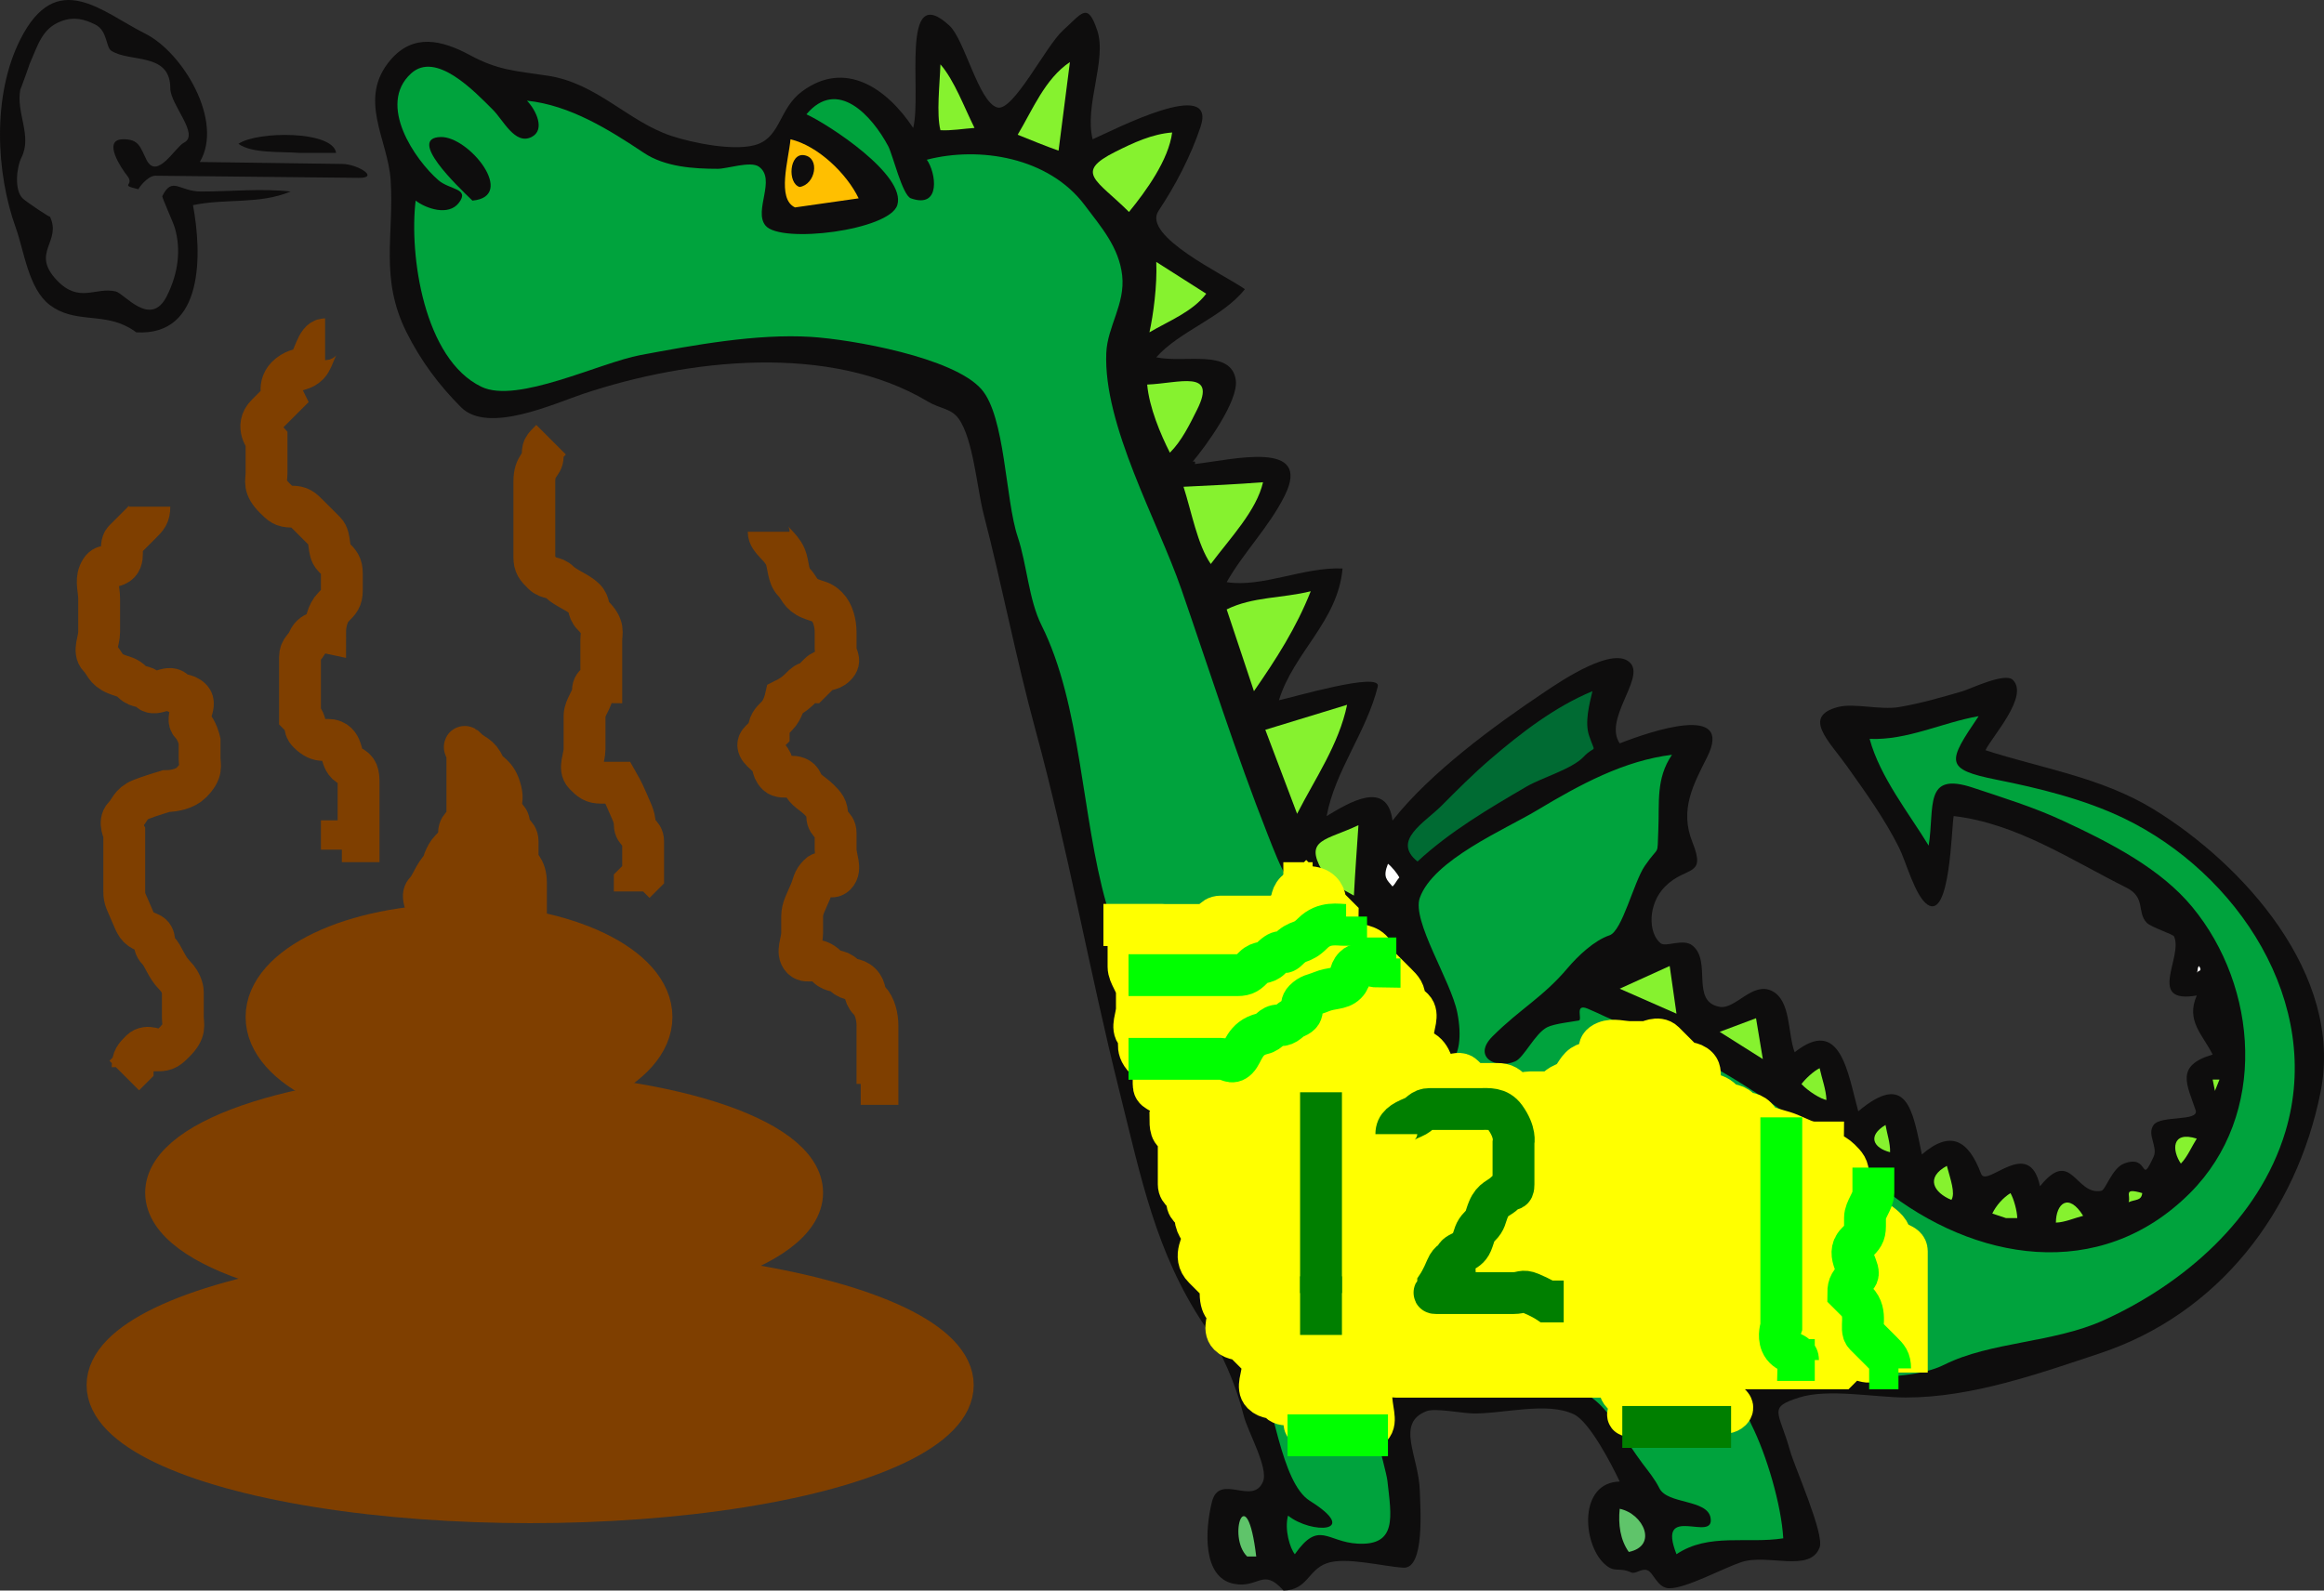
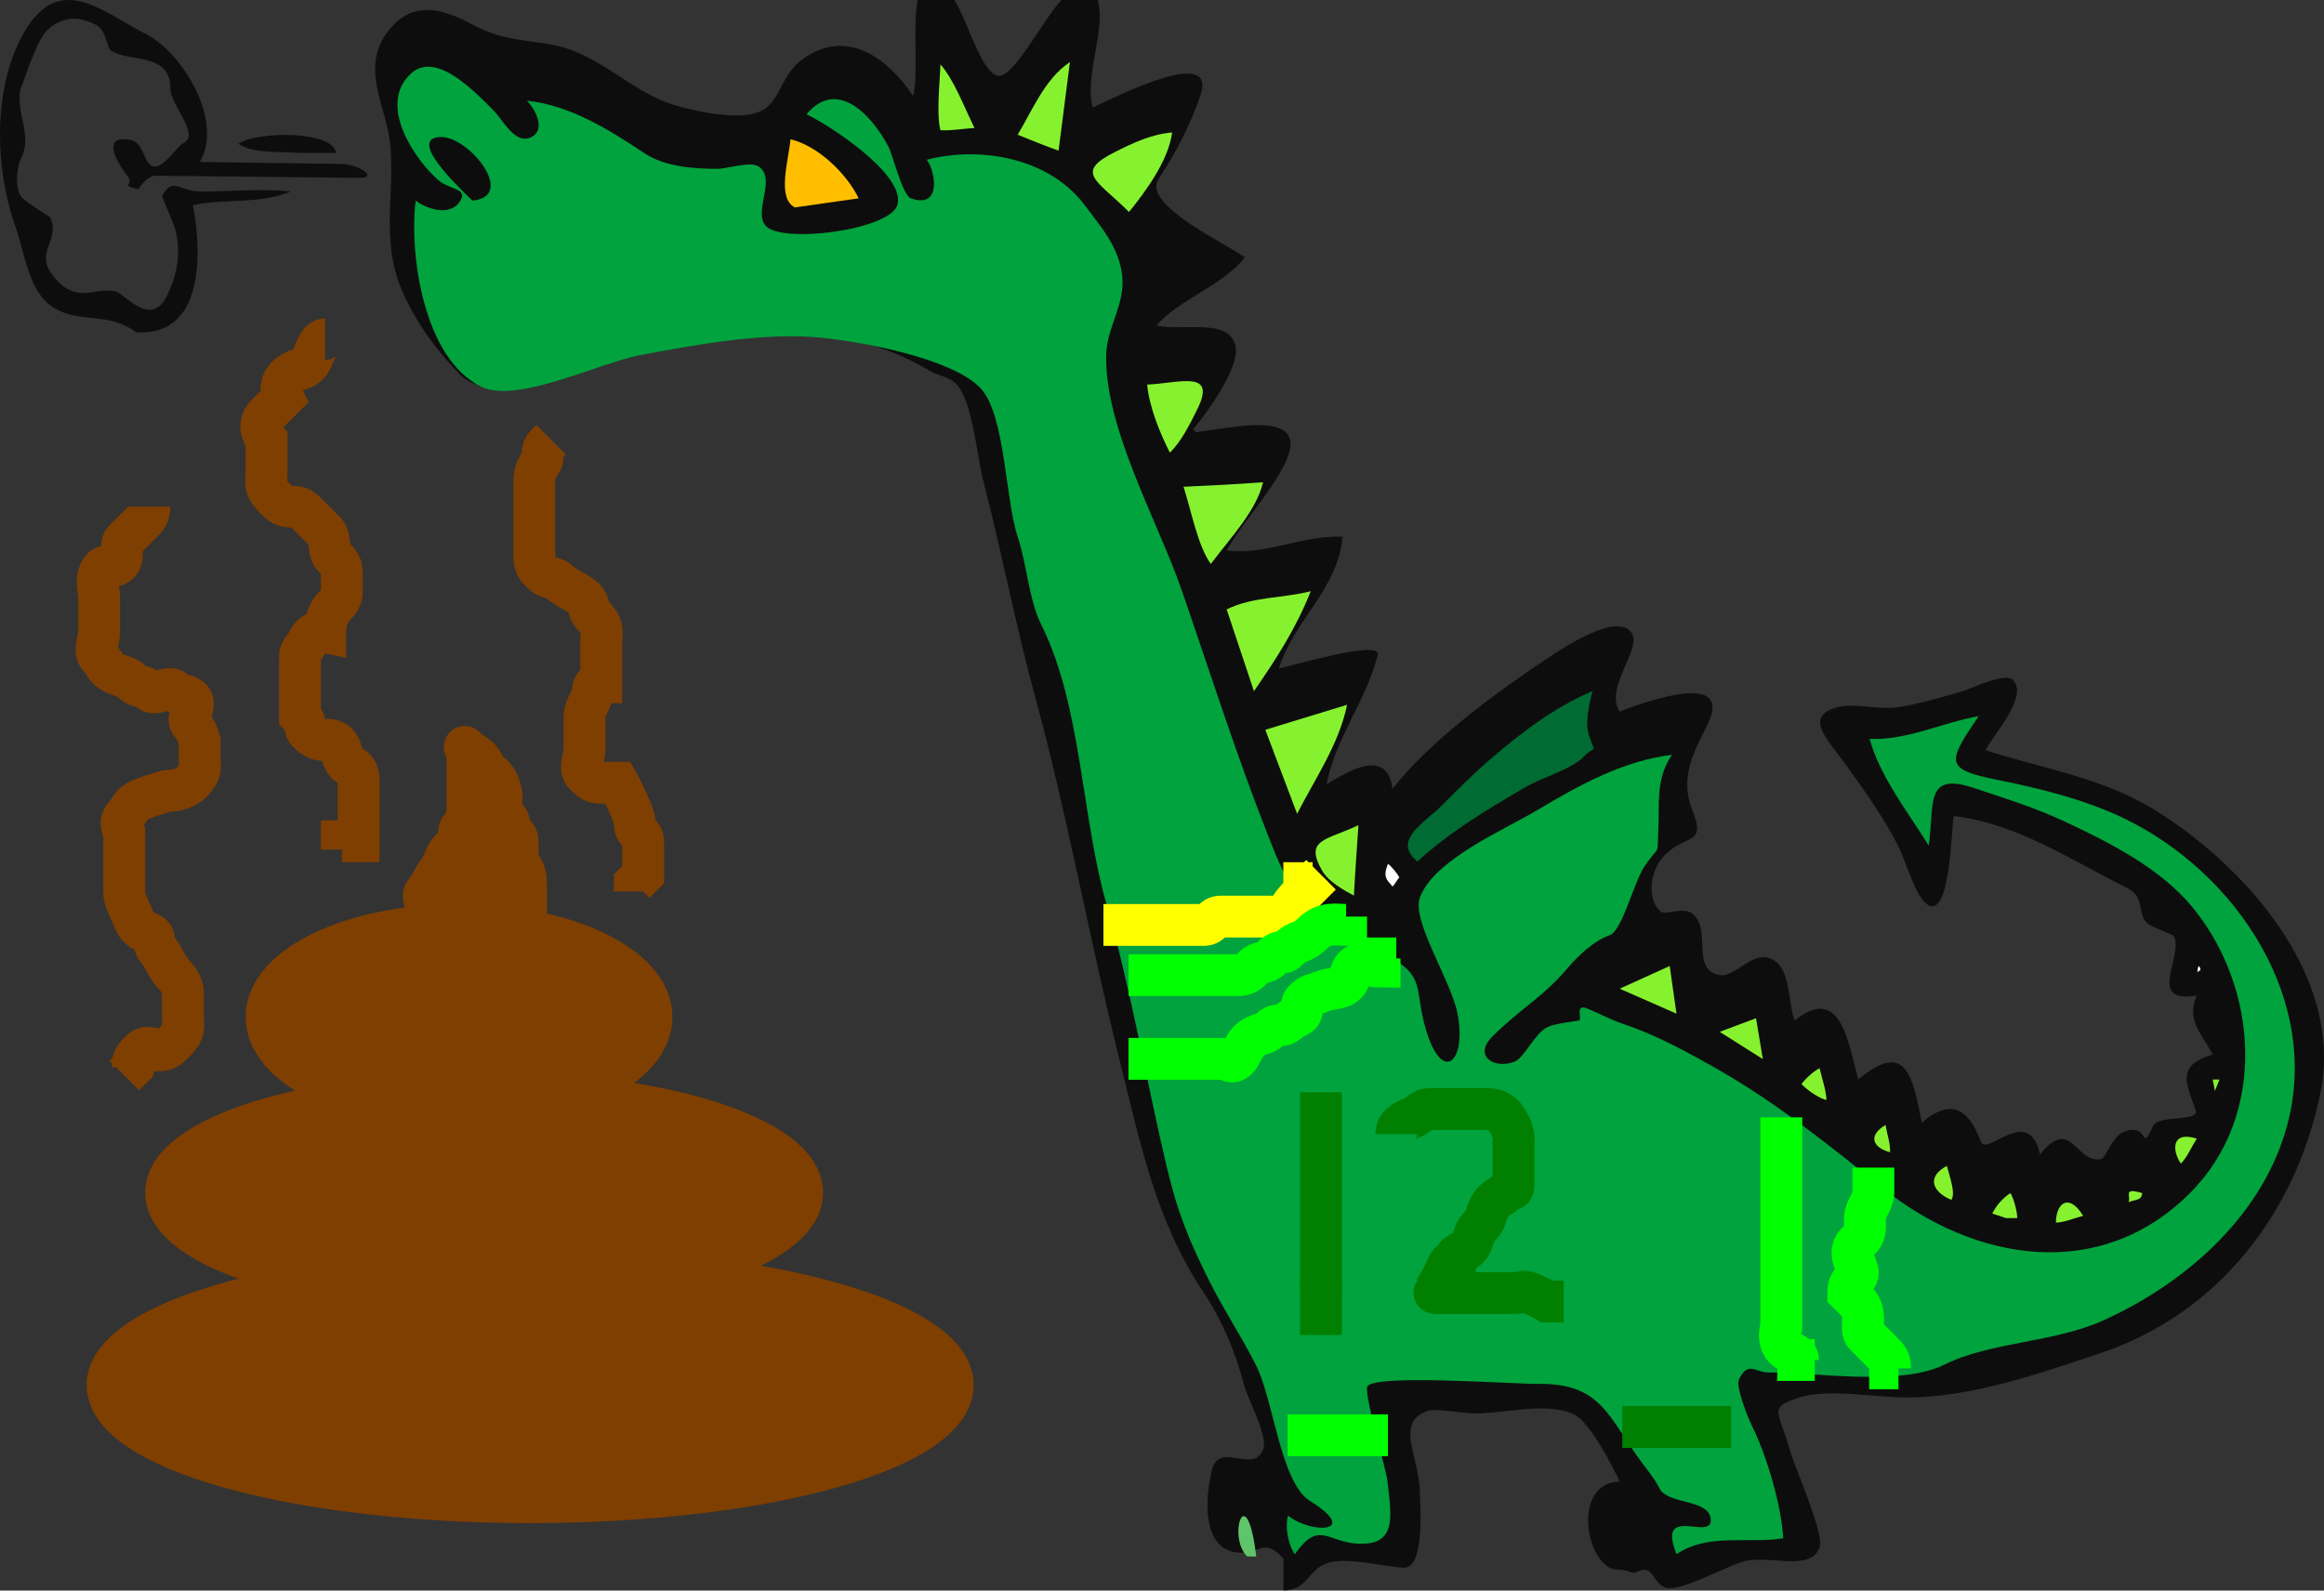
<svg xmlns="http://www.w3.org/2000/svg" width="277.695" height="190.112">
  <rect width="100%" height="100%" fill="#333333" stroke="none" />
  <g>
    <title>Layer 1</title>
-     <path d="m153.363,190.112c2.887,-0.065 2.91,-2.449 5.157,-3.258c2.273,-0.817 6.731,0.385 9.176,0.525c2.563,0.146 2.02,-7.117 1.955,-9.211c-0.128,-4.153 -2.935,-8.063 0.814,-9.501c1.004,-0.386 4.127,0.23 5.429,0.271c3.532,0.109 9.003,-1.475 12.216,0.135c1.876,0.94 4.509,6.057 5.429,8.009c-4.892,0.118 -4.463,7.294 -1.9,9.771c1.299,1.255 1.712,0.39 3.258,1.086c0.559,0.252 1.177,-0.491 1.899,-0.271c0.807,0.244 1.213,2.189 2.715,2.172c2.036,-0.023 6.38,-2.398 8.552,-3.123c3.157,-1.052 8.222,1.311 9.366,-1.763c0.595,-1.599 -3.005,-9.643 -3.534,-11.545c-1.327,-4.762 -2.729,-5.156 1.091,-6.371c3.45,-1.1 9.108,0 12.758,0c7.84,0 15.855,-2.843 23.21,-5.294c14.146,-4.716 23.468,-16.892 26.332,-31.218c2.813,-14.07 -9.38,-27.319 -19.952,-33.798c-6.269,-3.84 -13.515,-4.915 -20.089,-7.058c0.802,-1.667 5.248,-6.485 3.258,-8.415c-0.941,-0.914 -5.114,1.106 -5.972,1.357c-2.532,0.742 -5.025,1.459 -7.602,1.9c-2.243,0.383 -5.417,-0.51 -7.329,0c-4.282,1.141 -1.062,4.036 1.086,7.058c2.246,3.163 4.51,6.299 6.244,9.771c0.822,1.651 1.916,5.804 3.393,6.787c2.722,1.815 2.854,-9.232 3.122,-10.587c7.501,0.869 14.024,5.248 20.63,8.551c2.374,1.188 1.215,2.931 2.444,4.208c0.508,0.526 3.132,1.357 3.258,1.629c1.117,2.429 -3.345,8.104 2.715,7.059c-1.321,3.003 0.663,4.626 1.9,7.058c-4.517,1.326 -3.067,3.559 -2.037,6.649c0.467,1.398 -4.166,0.577 -5.021,1.766c-0.843,1.171 0.556,2.602 0,3.801c-1.676,3.621 -0.444,-0.373 -3.53,0.814c-1.443,0.556 -2.191,3.152 -2.715,3.257c-3.121,0.623 -3.539,-5.247 -7.329,-0.543c-1.277,-6.078 -6.382,0.263 -7.041,-1.492c-1.518,-4.048 -3.656,-5.265 -7.074,-2.308c-1.093,-5.246 -1.738,-10.079 -7.601,-5.158c-1.247,-4.518 -2.087,-11.434 -7.601,-7.058c-0.858,-2.301 -0.416,-6.182 -2.716,-7.329c-2.314,-1.157 -4.358,2.234 -6.243,1.9c-3.526,-0.626 -0.892,-5.438 -3.257,-7.33c-1.115,-0.893 -3.168,0.241 -3.802,-0.271c-1.501,-1.214 -1.551,-4.691 0.543,-6.787c2.529,-2.528 4.955,-1.057 3.259,-5.293c-1.563,-3.906 0.111,-6.873 1.763,-10.18c3.237,-6.472 -6.742,-3.085 -10.45,-1.629c-1.933,-2.845 2.836,-7.609 1.357,-9.501c-1.864,-2.388 -8.435,2.094 -10.18,3.258c-6.252,4.168 -13.896,9.814 -18.324,15.473c-0.654,-4.928 -5.135,-2.192 -7.872,-0.543c1,-5.427 4.743,-10.012 6.108,-15.473c0.467,-1.866 -10.274,1.327 -11.809,1.628c1.743,-5.709 7.054,-9.431 7.601,-15.745c-4.665,-0.206 -9.576,2.306 -13.845,1.629c2.027,-3.578 5.047,-6.563 6.923,-10.315c3.394,-6.788 -6.313,-4.291 -10.724,-3.801c0.091,-0.271 0,-0.362 -0.271,-0.271c1.509,-1.778 5.516,-7.243 5.159,-9.772c-0.532,-3.766 -6.147,-1.986 -9.501,-2.714c2.791,-3.16 7.927,-4.762 10.587,-8.144c-2.423,-1.73 -12.339,-6.332 -10.316,-9.366c2.047,-3.071 3.865,-6.575 5.022,-10.043c2.013,-6.043 -10.325,0.36 -12.895,1.493c-1.018,-4.051 1.742,-9.495 0.543,-13.031c-1.163,-3.429 -1.794,-2.051 -4.072,0c-2.079,1.872 -5.961,9.784 -7.872,9.23c-2.229,-0.646 -3.889,-8.093 -5.701,-9.773c-5.992,-5.558 -3.267,8.096 -4.343,12.216c-3.103,-4.688 -8.104,-8.221 -13.302,-4.344c-2.643,1.972 -2.54,5.194 -5.158,6.244c-2.568,1.029 -7.987,-0.128 -10.452,-0.95c-5.17,-1.724 -8.881,-6.32 -14.794,-7.194c-3.969,-0.585 -5.949,-0.674 -9.229,-2.442c-3.4,-1.832 -6.776,-2.628 -9.5,0.543c-4.008,4.666 -0.317,9.495 0,14.388c0.427,6.591 -1.341,11.708 1.899,18.188c1.711,3.423 3.891,6.333 6.516,8.958c3.23,3.23 11.116,-0.448 14.659,-1.628c12.403,-4.135 29.385,-6.096 41.126,0.95c1.474,0.883 2.756,0.783 3.665,2.036c1.75,2.415 2.207,8.396 2.986,11.401c2.211,8.534 3.868,17.258 6.183,25.749c3.893,14.273 6.457,28.891 10.043,43.232c2.587,10.346 4.319,19.229 10.104,27.93c2.121,3.189 3.829,7.168 4.751,10.86c0.478,1.905 2.979,6.229 2.308,7.872c-1.213,2.967 -5.221,-1.107 -6.108,2.442c-0.859,3.438 -1.099,9.014 2.58,9.772c3.011,0.621 3.481,-1.992 5.971,0.815" id="path3" fill="#0E0D0D" clip-rule="evenodd" fill-rule="evenodd" />
+     <path d="m153.363,190.112c2.887,-0.065 2.91,-2.449 5.157,-3.258c2.273,-0.817 6.731,0.385 9.176,0.525c2.563,0.146 2.02,-7.117 1.955,-9.211c-0.128,-4.153 -2.935,-8.063 0.814,-9.501c1.004,-0.386 4.127,0.23 5.429,0.271c3.532,0.109 9.003,-1.475 12.216,0.135c1.876,0.94 4.509,6.057 5.429,8.009c-4.892,0.118 -4.463,7.294 -1.9,9.771c1.299,1.255 1.712,0.39 3.258,1.086c0.559,0.252 1.177,-0.491 1.899,-0.271c0.807,0.244 1.213,2.189 2.715,2.172c2.036,-0.023 6.38,-2.398 8.552,-3.123c3.157,-1.052 8.222,1.311 9.366,-1.763c0.595,-1.599 -3.005,-9.643 -3.534,-11.545c-1.327,-4.762 -2.729,-5.156 1.091,-6.371c3.45,-1.1 9.108,0 12.758,0c7.84,0 15.855,-2.843 23.21,-5.294c14.146,-4.716 23.468,-16.892 26.332,-31.218c2.813,-14.07 -9.38,-27.319 -19.952,-33.798c-6.269,-3.84 -13.515,-4.915 -20.089,-7.058c0.802,-1.667 5.248,-6.485 3.258,-8.415c-0.941,-0.914 -5.114,1.106 -5.972,1.357c-2.532,0.742 -5.025,1.459 -7.602,1.9c-2.243,0.383 -5.417,-0.51 -7.329,0c-4.282,1.141 -1.062,4.036 1.086,7.058c2.246,3.163 4.51,6.299 6.244,9.771c0.822,1.651 1.916,5.804 3.393,6.787c2.722,1.815 2.854,-9.232 3.122,-10.587c7.501,0.869 14.024,5.248 20.63,8.551c2.374,1.188 1.215,2.931 2.444,4.208c0.508,0.526 3.132,1.357 3.258,1.629c1.117,2.429 -3.345,8.104 2.715,7.059c-1.321,3.003 0.663,4.626 1.9,7.058c-4.517,1.326 -3.067,3.559 -2.037,6.649c0.467,1.398 -4.166,0.577 -5.021,1.766c-1.676,3.621 -0.444,-0.373 -3.53,0.814c-1.443,0.556 -2.191,3.152 -2.715,3.257c-3.121,0.623 -3.539,-5.247 -7.329,-0.543c-1.277,-6.078 -6.382,0.263 -7.041,-1.492c-1.518,-4.048 -3.656,-5.265 -7.074,-2.308c-1.093,-5.246 -1.738,-10.079 -7.601,-5.158c-1.247,-4.518 -2.087,-11.434 -7.601,-7.058c-0.858,-2.301 -0.416,-6.182 -2.716,-7.329c-2.314,-1.157 -4.358,2.234 -6.243,1.9c-3.526,-0.626 -0.892,-5.438 -3.257,-7.33c-1.115,-0.893 -3.168,0.241 -3.802,-0.271c-1.501,-1.214 -1.551,-4.691 0.543,-6.787c2.529,-2.528 4.955,-1.057 3.259,-5.293c-1.563,-3.906 0.111,-6.873 1.763,-10.18c3.237,-6.472 -6.742,-3.085 -10.45,-1.629c-1.933,-2.845 2.836,-7.609 1.357,-9.501c-1.864,-2.388 -8.435,2.094 -10.18,3.258c-6.252,4.168 -13.896,9.814 -18.324,15.473c-0.654,-4.928 -5.135,-2.192 -7.872,-0.543c1,-5.427 4.743,-10.012 6.108,-15.473c0.467,-1.866 -10.274,1.327 -11.809,1.628c1.743,-5.709 7.054,-9.431 7.601,-15.745c-4.665,-0.206 -9.576,2.306 -13.845,1.629c2.027,-3.578 5.047,-6.563 6.923,-10.315c3.394,-6.788 -6.313,-4.291 -10.724,-3.801c0.091,-0.271 0,-0.362 -0.271,-0.271c1.509,-1.778 5.516,-7.243 5.159,-9.772c-0.532,-3.766 -6.147,-1.986 -9.501,-2.714c2.791,-3.16 7.927,-4.762 10.587,-8.144c-2.423,-1.73 -12.339,-6.332 -10.316,-9.366c2.047,-3.071 3.865,-6.575 5.022,-10.043c2.013,-6.043 -10.325,0.36 -12.895,1.493c-1.018,-4.051 1.742,-9.495 0.543,-13.031c-1.163,-3.429 -1.794,-2.051 -4.072,0c-2.079,1.872 -5.961,9.784 -7.872,9.23c-2.229,-0.646 -3.889,-8.093 -5.701,-9.773c-5.992,-5.558 -3.267,8.096 -4.343,12.216c-3.103,-4.688 -8.104,-8.221 -13.302,-4.344c-2.643,1.972 -2.54,5.194 -5.158,6.244c-2.568,1.029 -7.987,-0.128 -10.452,-0.95c-5.17,-1.724 -8.881,-6.32 -14.794,-7.194c-3.969,-0.585 -5.949,-0.674 -9.229,-2.442c-3.4,-1.832 -6.776,-2.628 -9.5,0.543c-4.008,4.666 -0.317,9.495 0,14.388c0.427,6.591 -1.341,11.708 1.899,18.188c1.711,3.423 3.891,6.333 6.516,8.958c3.23,3.23 11.116,-0.448 14.659,-1.628c12.403,-4.135 29.385,-6.096 41.126,0.95c1.474,0.883 2.756,0.783 3.665,2.036c1.75,2.415 2.207,8.396 2.986,11.401c2.211,8.534 3.868,17.258 6.183,25.749c3.893,14.273 6.457,28.891 10.043,43.232c2.587,10.346 4.319,19.229 10.104,27.93c2.121,3.189 3.829,7.168 4.751,10.86c0.478,1.905 2.979,6.229 2.308,7.872c-1.213,2.967 -5.221,-1.107 -6.108,2.442c-0.859,3.438 -1.099,9.014 2.58,9.772c3.011,0.621 3.481,-1.992 5.971,0.815" id="path3" fill="#0E0D0D" clip-rule="evenodd" fill-rule="evenodd" />
    <path d="m149.021,186.041c0.361,0 0.723,0 1.085,0c-1.125,-9.548 -3.507,-2.377 -1.085,0" id="path5" fill="#5FC46A" clip-rule="evenodd" fill-rule="evenodd" />
    <path d="m154.721,185.769c2.901,-4.117 3.825,-1.456 7.515,-1.262c4.747,0.25 4.017,-3.261 3.545,-7.516c-0.171,-1.527 -2.901,-10.611 -2.373,-11.311c1.098,-1.457 17.5,-0.235 20.359,-0.271c7.646,-0.103 8.389,3.995 12.486,9.501c0.716,0.96 1.458,1.828 2.036,2.986c0.962,1.921 5.729,1.284 6.108,3.528c0.519,3.072 -6.54,-1.889 -4.072,4.344c3.85,-2.58 8.446,-1.22 12.759,-1.9c-0.233,-4.005 -1.989,-9.956 -3.8,-13.572c-0.424,-0.849 -1.909,-4.601 -1.494,-5.43c1.122,-2.244 1.875,-0.805 3.665,-0.814c5.444,-0.031 15.658,1.672 20.903,-0.951c5.473,-2.736 13.023,-2.582 19.001,-5.294c9.537,-4.324 18.57,-12.08 21.719,-22.53c4.648,-15.427 -5.773,-30.948 -19.275,-37.462c-4.777,-2.305 -10.272,-3.631 -15.201,-4.615c-6.329,-1.263 -5.881,-2.117 -2.172,-7.6c-4.371,0.76 -8.504,2.903 -13.029,2.714c1.246,4.576 4.704,8.892 7.058,12.758c0.739,-4.623 -0.631,-8.896 5.294,-6.921c3.665,1.221 7.238,2.318 10.722,3.936c5.877,2.729 11.719,5.771 15.475,10.315c7.87,9.528 9.099,24.833 -0.271,34.204c-10.814,10.813 -25.846,8.099 -36.647,-0.543c-6.272,-5.018 -12.55,-10.104 -19.546,-14.115c-3.678,-2.109 -7.515,-4.225 -11.536,-5.565c-1.436,-0.479 -2.845,-1.241 -4.242,-1.823c-1.615,-0.674 -0.58,1.322 -1.053,1.417c-0.702,0.139 -2.952,0.372 -3.8,0.814c-1.458,0.761 -2.754,3.621 -3.801,4.071c-2.335,1.005 -5.146,-0.559 -2.714,-2.986c3.308,-3.302 6.027,-4.674 8.958,-8.143c1.259,-1.49 3.216,-3.335 5.022,-3.938c1.521,-0.506 2.893,-6.345 4.206,-8.279c1.813,-2.668 1.479,-0.938 1.629,-4.343c0.146,-3.283 -0.311,-6.088 1.629,-8.958c-5.743,0.71 -10.947,3.528 -16.151,6.651c-3.796,2.278 -12.364,5.898 -13.979,10.45c-0.979,2.759 3.714,9.888 4.478,13.71c1.182,5.903 -1.731,8.521 -3.663,2.308c-1.624,-5.227 0.123,-6.56 -4.888,-9.229c-1.077,-0.575 -1.827,-0.729 -3.257,-1.63c-1.522,-0.96 -2.955,-2.241 -4.48,-3.259c-3.737,-2.491 -4.78,-5.446 -6.378,-9.5c-3.788,-9.605 -6.956,-19.62 -10.315,-29.317c-2.817,-8.134 -9.332,-19.581 -8.958,-28.232c0.136,-3.137 2.275,-5.825 1.899,-9.23c-0.374,-3.389 -2.542,-5.834 -4.479,-8.415c-4.307,-5.74 -12.589,-7.061 -18.867,-5.429c1.093,1.503 1.749,5.906 -1.899,4.615c-1.021,-0.361 -2.172,-5.228 -2.715,-6.244c-1.944,-3.638 -6.062,-8.205 -9.772,-3.801c2.549,1.156 11.988,7.266 10.858,10.859c-0.944,3.003 -13.924,4.646 -15.744,2.443c-1.477,-1.787 1.346,-5.566 -0.815,-7.058c-0.981,-0.678 -3.783,0.271 -4.886,0.271c-2.917,0 -6.311,-0.226 -8.823,-1.9c-4.164,-2.776 -8.846,-5.71 -13.98,-6.244c1.066,1.103 2.241,3.494 0.543,4.344c-1.975,0.988 -3.36,-2.004 -4.615,-3.258c-2.207,-2.204 -6.803,-7.053 -9.773,-4.344c-4.112,3.751 0.503,10.363 3.258,12.759c1.363,1.184 3.793,0.954 2.444,2.715c-1.235,1.609 -3.92,0.683 -5.159,-0.271c-0.789,6.481 0.973,18.956 7.873,22.26c4.273,2.046 14.105,-2.885 19.002,-3.801c6.356,-1.188 13.875,-2.575 20.359,-2.171c4.849,0.302 16.994,2.432 20.36,6.244c2.87,3.248 2.85,13.167 4.343,17.645c1.115,3.345 1.308,7.502 2.851,10.587c4.757,9.513 4.783,22.92 7.736,33.253c2.959,10.352 4.725,20.897 7.194,31.354c1.36,5.765 2.757,9.043 5.158,13.844c1.688,3.379 3.839,6.597 5.564,10.044c2.073,4.144 2.916,13.97 6.415,16.157c6.135,3.835 0.182,3.993 -2.614,1.76c-0.454,1.66 0.235,3.914 0.812,4.614" id="path7" fill="#00A33D" clip-rule="evenodd" fill-rule="evenodd" />
-     <path d="m194.625,185.498c3.506,-0.723 1.776,-4.56 -1.086,-5.158c-0.191,1.859 0.061,3.722 1.086,5.158" id="path9" fill="#5FC46A" clip-rule="evenodd" fill-rule="evenodd" />
    <path d="m245.659,146.135c1.063,-0.028 2.222,-0.555 3.258,-0.814c-1.747,-2.817 -3.246,-1.465 -3.258,0.814" id="path11" fill="#86F22F" clip-rule="evenodd" fill-rule="evenodd" />
    <path d="m239.688,145.592c0.453,0 0.905,0 1.357,0c-0.02,-0.83 -0.397,-2.269 -0.814,-2.986c-0.915,0.585 -1.697,1.467 -2.172,2.443c0.543,0.182 1.086,0.363 1.629,0.543" id="path13" fill="#86F22F" clip-rule="evenodd" fill-rule="evenodd" />
    <path d="m254.346,143.692c0.855,-0.367 1.518,-0.146 1.63,-1.086c-2.368,-0.688 -1.32,0.269 -1.63,1.086" id="path15" fill="#86F22F" clip-rule="evenodd" fill-rule="evenodd" />
    <path d="m233.173,143.42c0.503,-0.797 -0.111,-2.45 -0.543,-4.071c-2.61,1.415 -1.552,3.209 0.543,4.071" id="path17" fill="#86F22F" clip-rule="evenodd" fill-rule="evenodd" />
    <path d="m260.591,139.078c0.775,-0.781 1.306,-2.053 1.9,-2.986c-3.061,-0.959 -2.963,1.427 -1.9,2.986" id="path19" fill="#86F22F" clip-rule="evenodd" fill-rule="evenodd" />
    <path d="m225.844,137.72c0.044,-1.048 -0.369,-2.218 -0.543,-3.258c-2.205,1.307 -1.45,2.751 0.543,3.258" id="path21" fill="#86F22F" clip-rule="evenodd" fill-rule="evenodd" />
    <path d="m218.243,131.477c-0.042,-1.235 -0.556,-2.589 -0.814,-3.801c-0.702,0.333 -1.712,1.271 -2.172,1.9c0.879,0.919 2.342,1.797 2.986,1.901" id="path23" fill="#86F22F" clip-rule="evenodd" fill-rule="evenodd" />
    <path d="m264.663,130.391c0.181,-0.452 0.361,-0.905 0.543,-1.357c-0.271,0 -0.543,0 -0.814,0c0.089,0.452 0.18,0.905 0.271,1.357" id="path25" fill="#86F22F" clip-rule="evenodd" fill-rule="evenodd" />
    <path d="m210.642,126.59c-0.271,-1.629 -0.543,-3.257 -0.814,-4.886c-1.448,0.543 -2.896,1.086 -4.344,1.629c1.718,1.086 3.438,2.171 5.158,3.257" id="path27" fill="#86F22F" clip-rule="evenodd" fill-rule="evenodd" />
    <path d="m200.325,121.162c-0.271,-1.9 -0.543,-3.8 -0.814,-5.7c-1.99,0.904 -3.98,1.809 -5.972,2.714c2.263,0.994 4.524,1.99 6.786,2.986" id="path29" fill="#86F22F" clip-rule="evenodd" fill-rule="evenodd" />
    <path d="m262.491,116.275c0.169,-0.326 0.73,-0.12 0.271,-0.813c-0.255,0.271 -0.074,0.433 -0.271,0.813" id="path31" fill="#FFFFFF" clip-rule="evenodd" fill-rule="evenodd" />
    <path d="m161.778,107.044c0.147,-2.805 0.355,-5.61 0.543,-8.415c-3.871,1.844 -6.499,1.655 -4.344,5.429c0.741,1.297 2.481,2.291 3.801,2.986" id="path33" fill="#86F22F" clip-rule="evenodd" fill-rule="evenodd" />
    <path d="m166.393,105.958c0.322,-0.297 0.415,-0.615 0.814,-1.086c-0.235,-0.444 -0.863,-1.239 -1.357,-1.629c-0.671,1.659 -0.091,1.933 0.543,2.715" id="path35" fill="#FFFFFF" clip-rule="evenodd" fill-rule="evenodd" />
    <path d="m169.379,102.972c3.862,-3.582 8.528,-6.332 13.03,-8.958c1.811,-1.056 5.427,-2.094 6.786,-3.528c1.519,-1.603 1.49,-0.145 0.679,-2.579c-0.532,-1.596 0.038,-3.733 0.407,-5.293c-4.482,1.86 -8.521,4.97 -12.215,8.144c-2.064,1.773 -3.924,3.649 -5.837,5.565c-2.002,2.006 -5.965,4.152 -2.85,6.649" id="path37" fill="#006B33" clip-rule="evenodd" fill-rule="evenodd" />
    <path d="m154.992,97.272c2.126,-4.182 4.994,-8.288 5.972,-13.03c-3.258,0.996 -6.515,1.99 -9.772,2.986c1.266,3.348 2.533,6.697 3.8,10.044" id="path39" fill="#86F22F" clip-rule="evenodd" fill-rule="evenodd" />
    <path d="m149.834,82.614c2.688,-3.883 5.041,-7.541 6.787,-11.944c-3.405,0.851 -6.946,0.636 -10.045,2.171c1.087,3.257 2.171,6.515 3.258,9.773" id="path41" fill="#86F22F" clip-rule="evenodd" fill-rule="evenodd" />
    <path d="m144.676,67.412c2.366,-3.155 5.473,-6.395 6.244,-9.773c-3.165,0.246 -6.331,0.393 -9.502,0.543c0.935,2.886 1.672,6.963 3.258,9.23" id="path43" fill="#86F22F" clip-rule="evenodd" fill-rule="evenodd" />
    <path d="m139.791,54.11c1.421,-1.426 2.36,-3.364 3.256,-5.158c2.423,-4.845 -2.155,-3.139 -5.971,-2.986c0.252,2.756 1.597,5.943 2.715,8.144" id="path45" fill="#86F22F" clip-rule="evenodd" fill-rule="evenodd" />
-     <path d="m137.347,39.723c2.31,-1.365 5.155,-2.453 6.786,-4.615c-1.99,-1.268 -3.981,-2.534 -5.971,-3.801c0.124,2.789 -0.357,6.35 -0.815,8.416" id="path47" fill="#86F22F" clip-rule="evenodd" fill-rule="evenodd" />
    <path d="m16.275,39.723c8.183,0.485 7.841,-9.527 6.786,-15.202c3.934,-0.835 7.847,-0.05 11.673,-1.629c-3.588,-0.393 -7.082,0 -10.722,0c-2.592,0 -3.409,-1.869 -4.616,0.543c-0.072,0.146 1.29,3.097 1.493,3.8c0.75,2.585 0.43,5.384 -0.95,8.144c-1.937,3.875 -5.069,-0.295 -6.107,-0.543c-2.411,-0.576 -4.375,1.488 -7.058,-1.358c-3.148,-3.339 0.656,-4.556 -0.814,-7.601c0.112,0.231 -2.883,-1.795 -3.258,-2.171c-1.02,-1.019 -0.722,-3.715 -0.136,-4.886c1.308,-2.617 -0.678,-5.301 -0.136,-8.145c-0.047,0.247 1.222,-3.288 1.087,-2.985c1.018,-2.284 1.486,-4.292 3.801,-5.158c1.495,-0.56 2.725,-0.266 4.071,0.407c1.462,0.731 1.251,2.696 1.9,3.122c2.201,1.441 7.058,0.156 7.058,4.479c0,1.99 3.563,5.551 1.629,6.516c-1.026,0.511 -3.224,4.545 -4.479,2.036c-0.734,-1.47 -0.875,-2.499 -2.85,-2.443c-2.464,0.069 -0.1,3.541 0.543,4.343c1.001,1.25 -1.074,1.047 1.357,1.628c-0.067,-0.017 1.045,-1.626 2.028,-1.616c2.545,0.027 5.089,0.053 7.633,0.08c5.552,0.058 11.104,0.115 16.656,0.174c2.554,0.026 -0.133,-1.637 -1.947,-1.662c-5.681,-0.078 -11.361,-0.155 -17.042,-0.233c2.896,-4.875 -2.024,-13.092 -6.516,-15.338c-5.2,-2.6 -10.581,-7.919 -14.928,0.679c-3.377,6.678 -2.923,15.933 -0.543,22.531c1,2.773 1.505,7.286 4.072,9.23c2.768,2.097 5.966,1.021 8.958,2.443c0.475,0.226 0.942,0.49 1.357,0.815" id="path49" fill="#0E0D0D" clip-rule="evenodd" fill-rule="evenodd" />
    <path d="m134.903,25.335c2.058,-2.518 4.735,-6.226 5.159,-9.5c-2.408,0.185 -4.635,1.229 -6.788,2.307c-4.995,2.502 -2.184,3.379 1.629,7.193" id="path51" fill="#86F22F" clip-rule="evenodd" fill-rule="evenodd" />
    <path d="m94.999,24.792c2.533,-0.362 5.067,-0.724 7.601,-1.085c-1.404,-2.931 -4.85,-6.284 -8.143,-7.058c-0.219,2.442 -1.675,7.119 0.542,8.143" id="path53" fill="#FFBF00" clip-rule="evenodd" fill-rule="evenodd" />
    <path d="m56.451,23.978c5.336,-0.495 -0.4,-7.698 -3.8,-7.601c-4.016,0.115 1.957,5.833 3.8,7.601" id="path55" fill="#0E0D0D" clip-rule="evenodd" fill-rule="evenodd" />
-     <path d="m95.542,22.349c1.902,-0.283 2.486,-3.494 0.543,-3.8c-1.787,-0.283 -2.008,3.354 -0.543,3.8" id="path57" fill="#0E0D0D" clip-rule="evenodd" fill-rule="evenodd" />
    <path d="m35.82,18.277c1.448,0 2.896,0 4.344,0c-0.384,-2.692 -9.458,-2.622 -11.673,-1.086c1.621,1.174 5.02,0.909 7.329,1.086" id="path59" fill="#0E0D0D" clip-rule="evenodd" fill-rule="evenodd" />
    <path d="m126.488,18.006c0.453,-3.529 0.905,-7.059 1.357,-10.587c-2.985,1.994 -4.458,5.711 -6.243,8.688c1.624,0.647 3.236,1.32 4.886,1.899" id="path61" fill="#86F22F" clip-rule="evenodd" fill-rule="evenodd" />
    <path d="m112.372,15.563c1.329,0.073 2.744,-0.183 4.073,-0.271c-1.226,-2.451 -2.411,-5.695 -4.073,-7.602c-0.084,2.461 -0.491,5.905 0,7.873" id="path63" fill="#86F22F" clip-rule="evenodd" fill-rule="evenodd" />
    <ellipse fill="#7f3f00" stroke="#7f3f00" stroke-width="5" cx="63.348" cy="165.556" id="svg_1" rx="50.5" ry="14" />
    <ellipse fill="#7f3f00" stroke="#7f3f00" stroke-width="5" stroke-dasharray="null" stroke-linejoin="null" stroke-linecap="null" cx="57.848" cy="142.556" id="svg_2" rx="38" ry="12" />
    <ellipse fill="#7f3f00" stroke="#7f3f00" stroke-width="5" stroke-dasharray="null" stroke-linejoin="null" stroke-linecap="null" cx="54.848" cy="121.556" id="svg_3" rx="23" ry="11" />
    <path fill="none" stroke="#7f3f00" stroke-width="5" stroke-dasharray="null" stroke-linejoin="null" stroke-linecap="null" id="svg_6" d="m43.847,114.556c1,0 1.474,-0.149 2,-1c1.176,-1.902 3,-2 4,-3c0,0 0.293,-0.293 1,-1c0.707,-0.707 -0.707,-2.293 0,-3c0.707,-0.707 1,-2 2,-3c0,0 0.293,-1.293 1,-2c0.707,-0.707 1,-1 1,-2c0,-1 1,-1 1,-2c0,0 0,-1 0,-2c0,-1 0,-1 0,-2c0,-1 0,-2 0,-3c0,-1 -0.707,-1.707 0,-1c0.707,0.707 1.459,0.693 2,2c0.383,0.924 1.486,0.824 2,3c0.23,0.973 0,1 0,2c0,1 1,1 1,2c0,1 1,1 1,2c0,1 0,2 0,2c0,1 1,1 1,3c0,1 0,2 0,3c0,1 0,1 0,2l0,1l0,0" />
    <path fill="none" stroke="#7f3f00" stroke-width="5" stroke-dasharray="null" stroke-linejoin="null" stroke-linecap="null" id="svg_7" d="m54.847,108.556c1,0 1.586,0.414 3,-1c0.707,-0.707 1,-1 1,-2c0,-1 0.707,-2.293 0,-3c-0.707,-0.707 -1,-1 -1,-2l0,-1l0,0" />
    <path fill="none" stroke="#7f3f00" stroke-width="5" stroke-dasharray="null" stroke-linejoin="null" stroke-linecap="null" id="svg_9" d="m52.847,106.556c1,0 1,0 2,0c1,0 1,0 2,0c1,0 1.293,0.707 2,0c0.707,-0.707 0,-2 0,-3c0,-1 -1,-1 -1,-1c-1,0 -2,0 -3,0c0,0 0,2 0,4c0,2 0,3 0,4c0,1 0,2 0,2c0,1 2,1 2,0c0,0 0,-1 0,-2c0,-1 0,-1 0,-2c0,-1 0.707,-2.293 0,-3c-0.707,-0.707 -2.293,-0.707 -3,0c-0.707,0.707 0,3 0,5c0,0 0.459,-0.693 1,-2c0.383,-0.924 1,-1 1,-2c0,-1 0,-2 0,-4c0,-1 0,-2 0,-3c0,-1 0,-2 0,0c0,2 0,3 0,5c0,2 0,3 0,4c0,0 0,-1 0,-2c0,-1 0.459,-1.693 1,-3c0.383,-0.924 2,-3 1,-2c-1,1 -3,2 -3,3c0,1 -0.235,1.152 -1,3c-0.541,1.307 -0.617,3.076 -1,4c-0.541,1.307 -1.098,2.824 -3,4c-0.851,0.526 -1.383,-1.076 -1,-2c0.541,-1.307 2.459,-1.693 3,-3c0.383,-0.924 0.293,-1.293 1,-2c0.707,-0.707 0.293,-1.293 1,-2c0.707,-0.707 0.235,-1.152 1,-3c0.541,-1.307 2,-1 2,-2l0,-1l1,0l0,-1" />
    <path fill="none" stroke="#7f3f00" stroke-width="5" stroke-dasharray="null" stroke-linejoin="null" stroke-linecap="null" id="svg_11" d="m17.848,60.556c0,1 -0.293,1.293 -1,2c-0.707,0.707 -1.293,1.293 -2,2c-0.707,0.707 0.307,2.459 -1,3c-0.924,0.383 -1.459,-0.307 -2,1c-0.383,0.924 0,2 0,3c0,1 0,1 0,2c0,1 0,2 0,2c0,1 -0.707,2.293 0,3c0.707,0.707 0.693,1.459 2,2c0.924,0.383 1.293,0.293 2,1c0.707,0.707 1.293,0.293 2,1c0.707,0.707 2.293,-0.707 3,0c0.707,0.707 1.293,0.293 2,1c0.707,0.707 -0.707,2.293 0,3c0.707,0.707 1,2 1,2c0,1 0,2 0,2c0,1 0.414,1.586 -1,3c-0.707,0.707 -2,1 -3,1c0,0 -2.076,0.617 -3,1c-1.307,0.541 -1.293,1.293 -2,2c-0.707,0.707 0,2 0,2c0,1 0,2 0,2c0,1 0,2 0,2c0,1 0,2 0,3c0,1 0.235,1.152 1,3c0.541,1.307 0.693,1.459 2,2c0.924,0.383 0.293,1.293 1,2c0.707,0.707 1,2 2,3c1,1 1,2 1,2c0,1 0,2 0,3c0,1 0.414,1.586 -1,3c-0.707,0.707 -1,1 -2,1c0,0 -1.293,-0.707 -2,0c-0.707,0.707 -1,1 -1,2l-1,1" />
    <path fill="none" stroke="#7f3f00" stroke-width="5" stroke-dasharray="null" stroke-linejoin="null" stroke-linecap="null" id="svg_12" d="m38.847,40.556c-1,0 -1.293,2.293 -2,3c-0.707,0.707 -1.149,0.474 -2,1c-1.902,1.176 -1,3 -1,3c-1,1 -1.293,1.293 -2,2c-1.414,1.414 0,3 0,3c0,1 0,2 0,2c0,1 0,2 0,2c0,1 -0.414,1.586 1,3c0.707,0.707 1,1 2,1c1,0 1.293,0.293 2,1c0.707,0.707 1.293,1.293 2,2c0.707,0.707 0.293,2.293 1,3c0.707,0.707 1,1 1,2c0,1 0,1 0,2c0,1 -0.293,1.293 -1,2c-0.707,0.707 -1,2 -1,3c0,0 -1.459,-0.307 -2,1c-0.383,0.924 -1,1 -1,2c0,1 0,2 0,3c0,1 0,2 0,2c0,1 0,2 0,2c1,1 0.293,1.293 1,2c1.414,1.414 2.076,0.617 3,1c1.307,0.541 0.693,2.459 2,3c0.924,0.383 1,1 1,2c0,1 0,1 0,2c0,1 0,1 0,2c0,1 0,2 0,3c0,0 0,0 -1,0l-1,0l0,1" />
    <path fill="none" stroke="#7f3f00" stroke-width="5" stroke-dasharray="null" stroke-linejoin="null" stroke-linecap="null" id="svg_13" d="m65.848,52.556c-1,1 -1,1 -1,2c0,1 -1,1 -1,3c0,1 0,2 0,3c0,0 0,1 0,2c0,1 0,1 0,2c0,1 0,2 0,2c0,1 0.293,1.293 1,2c0.707,0.707 1.293,0.293 2,1c0.707,0.707 2.293,1.293 3,2c0.707,0.707 0.293,1.293 1,2c1.414,1.414 1,2 1,3c0,1 0,2 0,2c0,1 0,2 0,3c0,0 -1,0 -1,1c0,1 -1,2 -1,3c0,1 0,2 0,2c0,1 0,2 0,2c0,1 -0.707,2.293 0,3c0.707,0.707 1,1 2,1c0,0 1,0 2,0c0,0 0.617,1.076 1,2c0.541,1.307 1,2 1,3c0,1 1,1 1,2c0,1 0,1 0,2c0,1 0,2 0,2l-1,1l0,1" />
-     <path fill="none" stroke="#7f3f00" stroke-width="5" stroke-dasharray="null" stroke-linejoin="null" stroke-linecap="null" id="svg_14" d="m91.848,63.556c0,1 1.459,1.693 2,3c0.383,0.924 0.293,2.293 1,3c0.707,0.707 0.693,1.459 2,2c0.924,0.383 1.293,0.293 2,1c0.707,0.707 1,2 1,3c0,0 0,1 0,2c0,1 0.707,1.293 0,2c-0.707,0.707 -1.293,0.293 -2,1c-0.707,0.707 -1,1 -1,1c-1,0 -1,1 -3,2c0,0 -0.293,1.293 -1,2c-0.707,0.707 -1,1 -1,2c0,0 -0.293,0.293 -1,1c-0.707,0.707 0.293,1.293 1,2c0.707,0.707 0.293,1.293 1,2c0.707,0.707 2.459,-0.307 3,1c0.383,0.924 1.293,1.293 2,2c0.707,0.707 1,1 1,2c0,1 1,1 1,2c0,1 0,1 0,2c0,1 0.707,2.293 0,3c-0.707,0.707 -1.293,-0.707 -2,0c-0.707,0.707 -0.617,1.076 -1,2c-0.541,1.307 -1,2 -1,3c0,1 0,1 0,2c0,1 -0.707,2.293 0,3c0.707,0.707 1.586,-0.414 3,1c0.707,0.707 1.293,0.293 2,1c0.707,0.707 1.293,0.293 2,1c0.707,0.707 0.293,1.293 1,2c0.707,0.707 1,2 1,3c0,0 0,1 0,2c0,1 0,2 0,2c0,1 0,2 0,3l-1,0l0,0l-1,0" />
-     <path d="m131.848,110.556c1,0 2,0 3,0c1,0 1,0 2,0c1,0 1,0 2,0c1,0 1,1 2,1c0,0 1,0 2,0c1,0 1,0 2,0c1,0 2,0 3,0c0,0 1,0 2,0c1,0 2.293,0.707 3,0c1.414,-1.414 0.293,-2.293 1,-3c0.707,-0.707 0.293,-1.293 1,-2c0.707,-0.707 2.293,-0.707 3,0c0.707,0.707 0.293,1.293 1,2c0.707,0.707 1,1 1,1c0,1 -0.307,2.459 1,3c0.924,0.383 2.293,0.293 3,1c0.707,0.707 0.293,1.293 1,2c1.414,1.414 1.293,1.293 2,2c0.707,0.707 1,1 1,2c0,1 0.293,0.293 1,1c0.707,0.707 0,2 0,3c0,1 0.076,1.617 1,2c1.307,0.541 1.293,2.293 2,3c0.707,0.707 2.293,-0.707 3,0c0.707,0.707 1,1 2,1c0,0 1,0 2,0c1,0 1.293,0.293 2,1c0.707,0.707 1,0 2,0c1,0 1,0 2,0c1,0 1.076,-0.617 2,-1c1.307,-0.541 1.293,-1.293 2,-2c0.707,-0.707 1.293,-0.293 2,-1c0.707,-0.707 -0.307,-1.459 1,-2c0.924,-0.383 2,0 3,0c0,0 1,0 2,0c0,0 1.293,-0.707 2,0c0.707,0.707 1.293,1.293 2,2c0.707,0.707 1.293,0.293 2,1c0.707,0.707 -0.307,2.459 1,3c0.924,0.383 1.293,0.293 2,1c0.707,0.707 1.293,0.293 2,1c0.707,0.707 1.293,0.293 2,1c0.707,0.707 0.076,0.617 1,1c1.307,0.541 2.076,0.617 3,1c1.307,0.541 2,1 3,1c0,0 1,0 1,0c0,1 1.293,1.293 2,2c0.707,0.707 1,1 1,2c0,1 0.293,1.293 1,2c0.707,0.707 1,1 1,1c1,0 0.293,1.293 1,2c0.707,0.707 1.617,1.076 2,2c0.541,1.307 2,1 2,2c0,0 0,1 0,2c0,0 0,1 0,2c0,1 0,1 0,2c0,1 0,1 0,2c0,1 0,2 0,2c0,1 0,2 0,2c-1,0 -2,0 -2,0c-1,0 -1.293,0.293 -2,1c-0.707,0.707 -2.293,-0.707 -3,0c-0.707,0.707 -1,1 -1,1c-1,0 -2,0 -3,0c-1,0 -1,0 -2,0c-1,0 -2,0 -3,0c0,0 -1,0 -2,0c0,0 -1,0 -2,0c0,0 -1,0 -2,0c-1,0 -1,0 -2,0c-1,0 -1.707,1.293 -1,2c0.707,0.707 1.293,0.293 2,1c0.707,0.707 2.707,1.293 2,2c-0.707,0.707 -2,0 -3,0c-1,0 -1,0 -2,0c-1,0 -1,0 -2,0c-1,0 -1,0 -2,0c-1,0 -2.293,-0.707 -3,0c-0.707,0.707 0,1 0,0c0,-1 -0.293,-1.293 -1,-2c-0.707,-0.707 0,-2 -1,-2c-1,0 -2,0 -3,0c0,0 -1,0 -2,0c0,0 -1,0 -2,0c0,0 -1,0 -2,0c-1,0 -2,0 -2,0c-1,0 -2,0 -2,0c-1,0 -2,0 -2,0c-1,0 -2,0 -2,0c-1,0 -2,0 -3,0c-1,0 -1,0 -2,0c-1,0 -1,0 -2,0c-1,0 -1,0 -2,0c-1,0 -1,-1 -2,-1c-1,0 -1,0 -1,1c0,1 0,2 0,2c0,2 0.707,3.293 0,4c-0.707,0.707 -1,0 -2,0c-1,0 -2,0 -3,0c0,0 -1,0 -2,0c-1,0 -1,0 -1,-1c0,-1 0,-2 0,-2c-1,0 -2.293,0.707 -3,0c-0.707,-0.707 -1.293,-0.293 -2,-1c-0.707,-0.707 0,-2 0,-3c0,-1 0,-2 -1,-2c0,0 -0.293,-0.293 -1,-1c-0.707,-0.707 -1.293,-0.293 -2,-1c-0.707,-0.707 0,-2 0,-3c0,0 -1,0 -1,-2c0,-1 0,-2 -1,-2c0,0 -0.293,-0.293 -1,-1c-1.414,-1.414 0,-3 0,-4c0,0 -1,-1 -1,-2c0,-1 -1,-1 -1,-2c0,-1 -1,-1 -1,-2c0,-1 0,-1 0,-2c0,-1 0,-1 0,-2c0,-1 0,-2 0,-2c-1,0 -1,-1 -1,-2c0,0 0.707,-1.293 0,-2c-1.414,-1.414 -2,-1 -2,-2c0,0 0,-1 0,-2c0,-1 -0.293,-0.293 -1,-1c-1.414,-1.414 -0.293,-2.293 -1,-3c-0.707,-0.707 0,-2 0,-3c0,-1 0,-2 0,-2c0,-1 -1,-2 -1,-3c0,-1 0,-2 0,-3l-1,0" id="svg_4" stroke-width="5" stroke="#ffff00" fill="#ffff00" />
    <path d="m131.848,110.556c1,0 2,0 3,0c1,0 2,0 3,0c0,0 1,0 2,0c0,0 1,0 2,0c1,0 1,0 2,0c1,0 1,-1 2,-1c1,0 1,0 2,0c1,0 2,0 2,0c1,0 2,0 2,0c1,0 2,0 2,0c0,-1 1,-2 2,-3l0,-1l1,0l1,-1" id="svg_5" stroke-width="5" stroke="#ffff00" fill="none" />
    <path d="m134.848,116.556c1,0 2,0 3,0c2,0 3,0 4,0c0,0 1,0 2,0c1,0 2,0 2,0c0,0 1,0 2,0c1,0 1.293,-0.293 2,-1c0.707,-0.707 1.293,-0.293 2,-1c1.414,-1.414 1.293,-0.293 2,-1c1.414,-1.414 1.586,-0.586 3,-2c1.414,-1.414 3,-1 4,-1l0,-1" id="svg_10" stroke-width="5" stroke="#00ff00" fill="none" />
    <path d="m134.848,126.556c1,0 2,0 4,0c1,0 2,0 2,0c1,0 2,0 3,0c1,0 1,0 2,0c1,0 1.293,0.707 2,0c0.707,-0.707 0.824,-2.486 3,-3c0.973,-0.23 1,-1 2,-1c1,0 1.076,-0.617 2,-1c1.307,-0.541 0.293,-1.293 1,-2c0.707,-0.707 1.076,-0.617 2,-1c1.307,-0.541 2.293,-0.293 3,-1c0.707,-0.707 0.293,-1.293 1,-2c0.707,-0.707 2,0 3,0l0,-1l1,0l1,0" id="svg_16" stroke-width="5" stroke="#00ff00" fill="none" />
    <path d="m212.848,133.556c0,1 0,2 0,3c0,1 0,1 0,2c0,1 0,2 0,3c0,2 0,3 0,4c0,1 0,2 0,3c0,1 0,2 0,2c0,1 0,2 0,3c0,1 0,2 0,2c0,1 0,2 0,3c0,0 -0.383,1.076 0,2c0.541,1.307 2,1 2,2l1,0l1,0" id="svg_17" stroke-width="5" stroke="#00ff00" fill="none" />
    <path d="m223.848,139.556c0,1 0,2 0,3c0,1 -1,2 -1,3c0,0 0,0 0,1c0,1 -0.293,1.293 -1,2c-1.414,1.414 0.707,3.293 0,4c-0.707,0.707 -1,1 -1,2c0,0 0.293,0.293 1,1c1.414,1.414 0.293,3.293 1,4c0.707,0.707 1.293,1.293 2,2c0.707,0.707 1,1 1,2l1,0" id="svg_18" stroke-width="5" stroke="#00ff00" fill="none" />
    <path d="m153.848,171.556c1,0 1,0 2,0c1,0 1,0 2,0c1,0 1,0 2,0c1,0 2,0 2,0c1,0 2,0 3,0l1,0" id="svg_19" stroke-width="5" stroke="#00ff00" fill="none" />
    <path d="m193.848,170.556c1,0 2,0 3,0c0,0 1,0 2,0c0,0 1,0 2,0c0,0 1,0 2,0c1,0 1,0 2,0l1,0l1,0l0,0" id="svg_20" stroke-width="5" stroke="#007f00" fill="#000000" />
    <path d="m157.848,130.556c0,1 0,1 0,2c0,1 0,2 0,2c0,1 0,2 0,3c0,0 0,1 0,2c0,0 0,1 0,2c0,0 0,1 0,2c0,1 0,1 0,2c0,1 0,2 0,2c0,1 0,2 0,2c0,1 0,2 0,2c0,1 0,2 0,3l0,0" id="svg_21" stroke-width="5" stroke="#007f00" fill="none" />
    <path d="m166.848,135.556c0,-1 0.693,-1.459 2,-2c0.924,-0.383 1,-1 2,-1c0,0 1,0 2,0c0,0 1,0 2,0c0,0 1,0 2,0c1,0 2.173,-0.147 3,1c1.307,1.814 1,3 1,3c0,1 0,2 0,3c0,0 0,1 0,2c0,1 -0.293,0.293 -1,1c-0.707,0.707 -1.459,0.693 -2,2c-0.383,0.924 -0.293,1.293 -1,2c-0.707,0.707 -0.617,1.076 -1,2c-0.541,1.307 -2,1 -2,2c0,0 -0.617,0.076 -1,1c-0.541,1.307 -1,2 -1,2c0,1 -1,1 0,1c0,0 1,0 2,0c1,0 2,0 3,0c1,0 3,0 4,0c1,0 1.076,-0.383 2,0c1.307,0.541 2,1 2,1l1,0l1,0" id="svg_24" stroke-width="5" stroke="#007f00" fill="none" />
    <path d="m157.848,152.556c0,1 0,2 0,3c0,0 0,1 0,2l0,0l0,1l0,1" id="svg_25" stroke-width="5" stroke="#007f00" fill="none" />
  </g>
</svg>